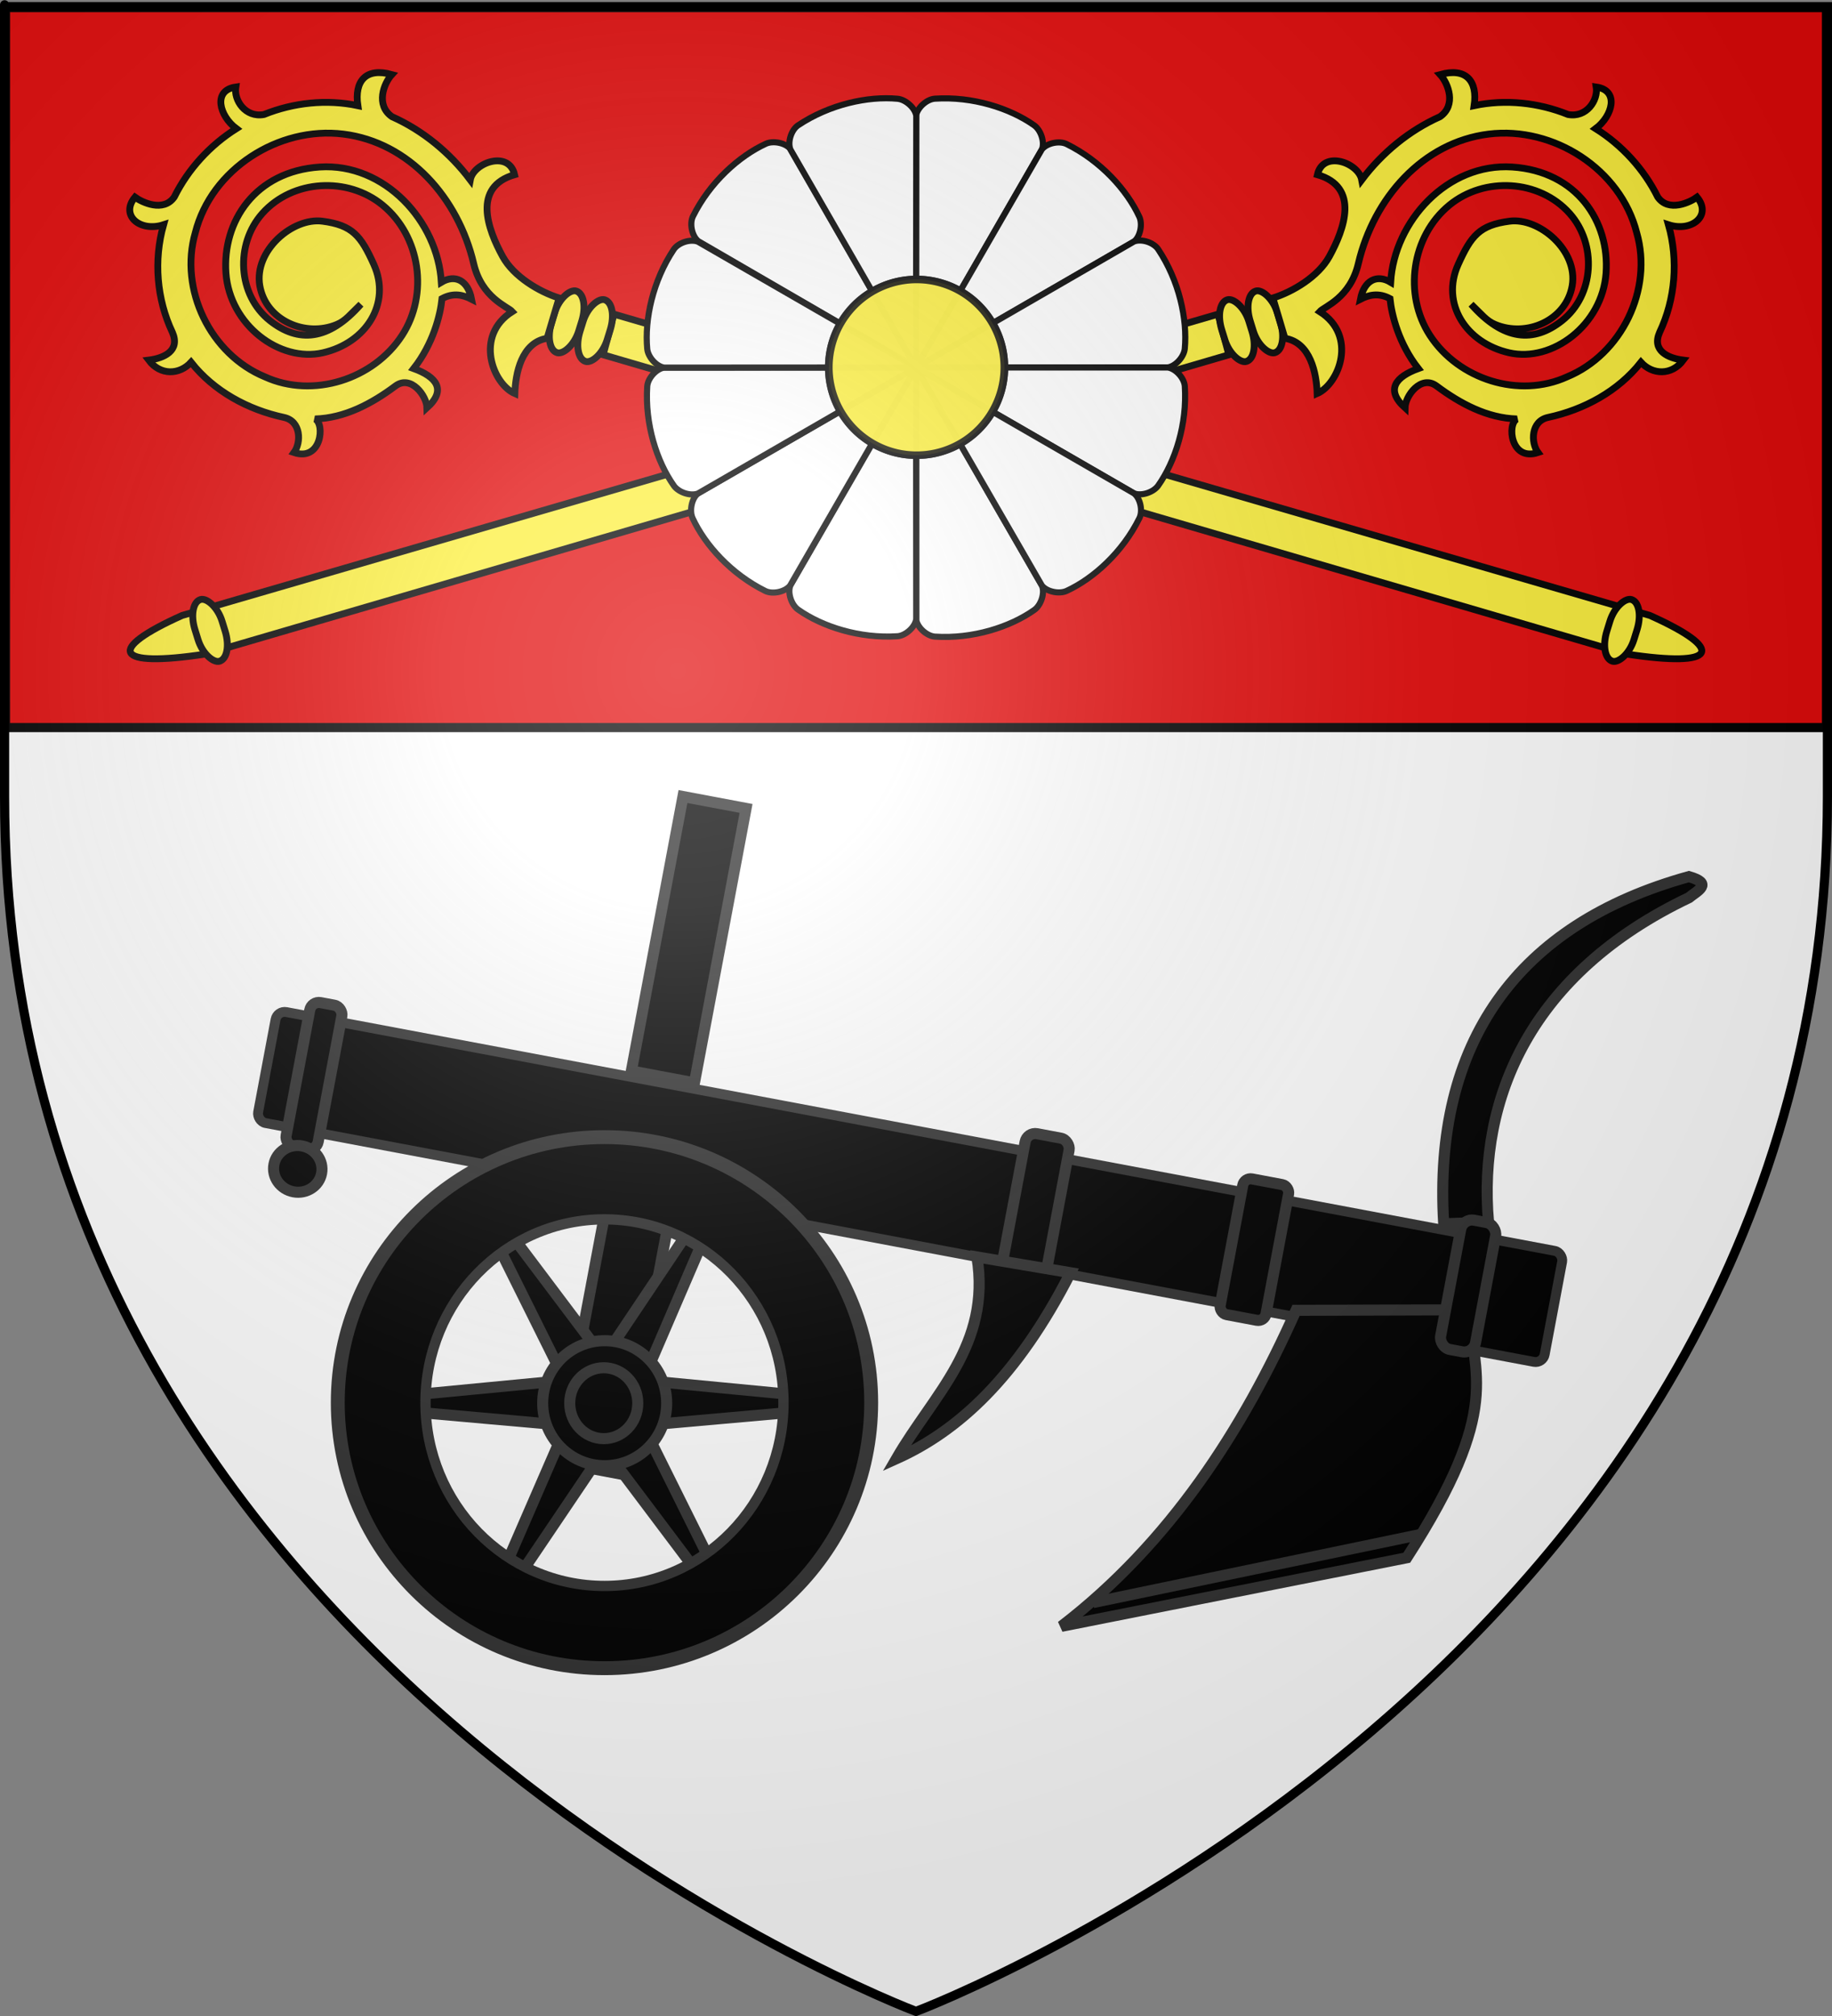
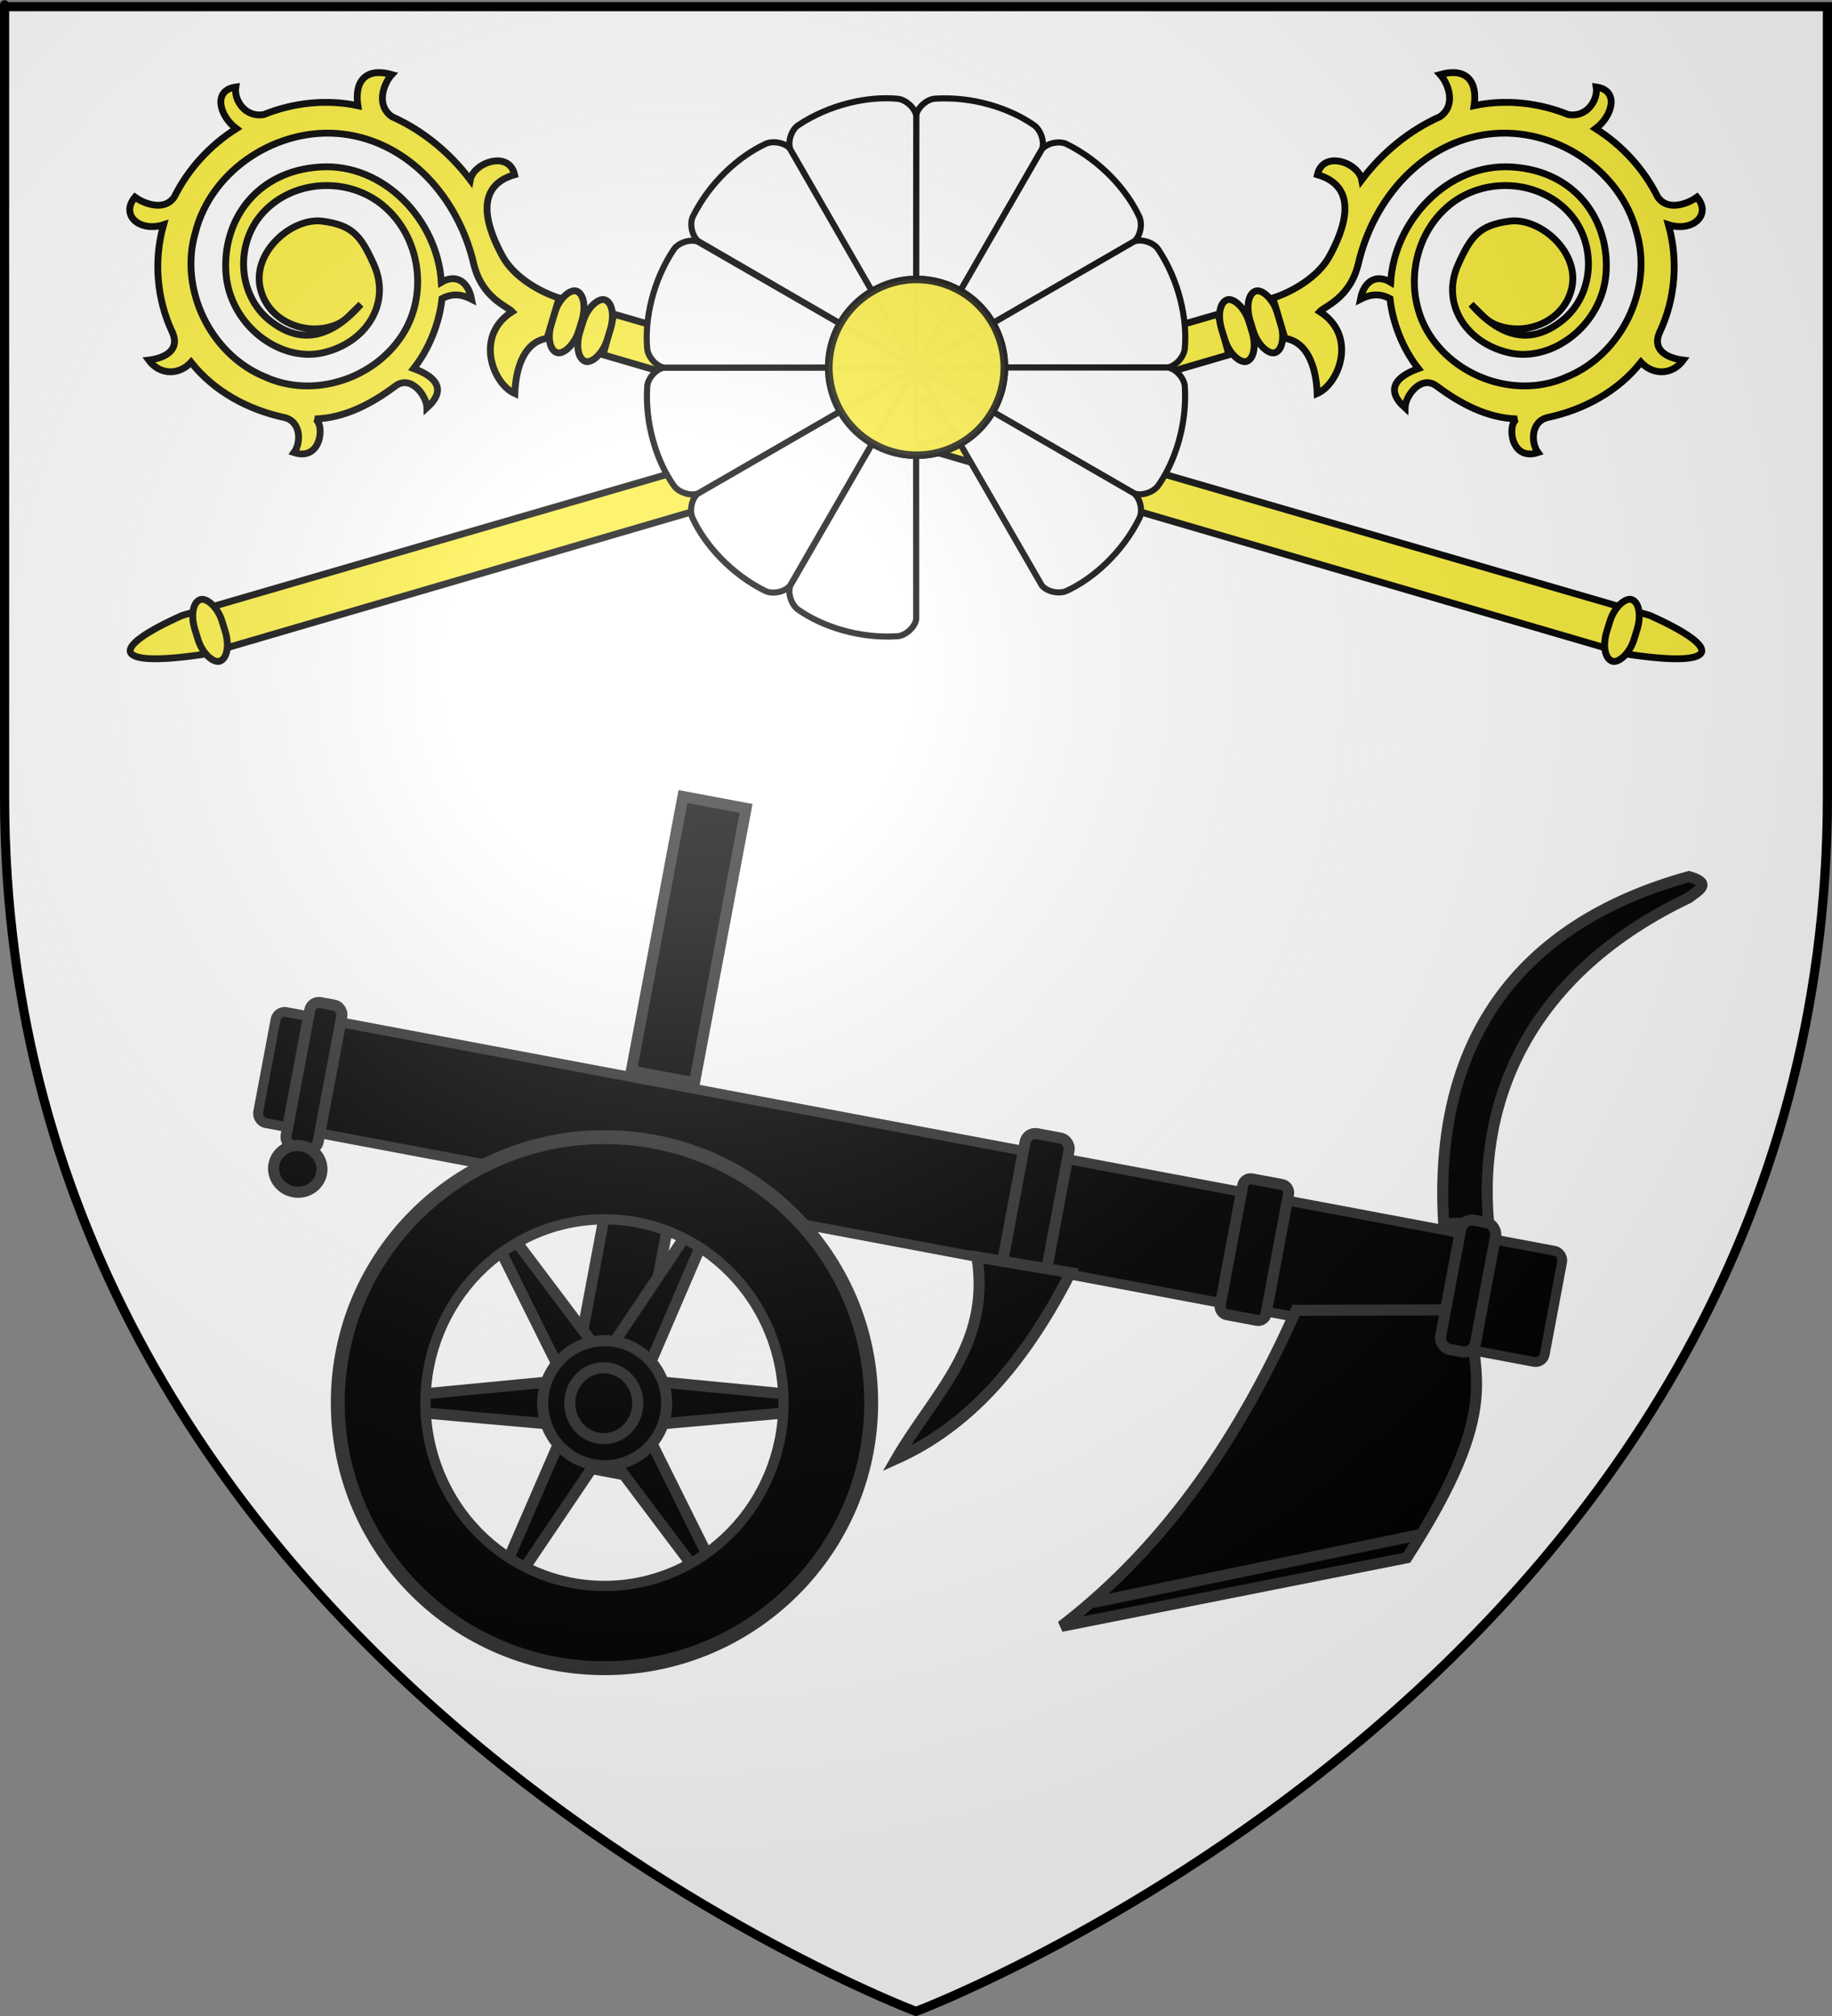
<svg xmlns="http://www.w3.org/2000/svg" xmlns:ns1="http://sodipodi.sourceforge.net/DTD/sodipodi-0.dtd" xmlns:ns2="http://www.inkscape.org/namespaces/inkscape" xmlns:xlink="http://www.w3.org/1999/xlink" height="660" width="600" version="1.0" id="svg2" ns1:version="0.32" ns2:version="0.44.1" ns1:docname="Gommersdorf (68).svg" ns1:docbase="C:\Documents and Settings\Propriétaire\Mes documents\image blason\Blason du 68 à envoyer" ns2:export-filename="/Users/olivier/Desktop/Blason Rouge/Blason_Vide_3D.png" ns2:export-xdpi="144" ns2:export-ydpi="144">
  <rect width="100%" height="100%" fill="#808080" stroke="none" />
  <ns1:namedview ns2:window-height="712" ns2:window-width="1024" ns2:pageshadow="2" ns2:pageopacity="0.0" guidetolerance="10.0" gridtolerance="10.0" objecttolerance="10.0" borderopacity="1.0" bordercolor="#666666" pagecolor="#ffffff" id="base" showgrid="false" height="660px" ns2:zoom="0.89095454" ns2:cx="311.30202" ns2:cy="389.78268" ns2:window-x="-4" ns2:window-y="-4" ns2:current-layer="layer2" showguides="true" ns2:guide-bbox="true" />
  <desc id="desc4">Flag of Canton of Valais (Wallis)</desc>
  <defs id="defs6">
    <linearGradient id="linearGradient2893">
      <stop style="stop-color:white;stop-opacity:0.314;" offset="0" id="stop2895" />
      <stop id="stop2897" offset="0.19" style="stop-color:white;stop-opacity:0.251;" />
      <stop style="stop-color:#6b6b6b;stop-opacity:0.125;" offset="0.6" id="stop2901" />
      <stop style="stop-color:black;stop-opacity:0.125;" offset="1" id="stop2899" />
    </linearGradient>
    <linearGradient id="linearGradient2885">
      <stop id="stop2887" offset="0" style="stop-color:white;stop-opacity:1;" />
      <stop style="stop-color:white;stop-opacity:1;" offset="0.229" id="stop2891" />
      <stop id="stop2889" offset="1" style="stop-color:black;stop-opacity:1;" />
    </linearGradient>
    <linearGradient id="linearGradient2955">
      <stop id="stop2867" offset="0" style="stop-color:#fd0000;stop-opacity:1;" />
      <stop style="stop-color:#e77275;stop-opacity:0.659;" offset="0.5" id="stop2873" />
      <stop style="stop-color:black;stop-opacity:0.323;" offset="1" id="stop2959" />
    </linearGradient>
    <radialGradient ns2:collect="always" xlink:href="#linearGradient2955" id="radialGradient2961" cx="225.524" cy="218.901" fx="225.524" fy="218.901" r="300" gradientTransform="matrix(-4.167939e-4,2.183,-1.884,-3.599562e-4,615.597,-289.121)" gradientUnits="userSpaceOnUse" />
    <polygon id="star" transform="scale(53,53)" points="0,-1 0.588,0.809 -0.951,-0.309 0.951,-0.309 -0.588,0.809 0,-1 " />
    <clipPath id="clip">
      <path d="M 0,-200 L 0,600 L 300,600 L 300,-200 L 0,-200 z " id="path10" />
    </clipPath>
    <radialGradient ns2:collect="always" xlink:href="#linearGradient2955" id="radialGradient1911" gradientUnits="userSpaceOnUse" gradientTransform="matrix(-4.167939e-4,2.183,-1.884,-3.599562e-4,615.597,-289.121)" cx="225.524" cy="218.901" fx="225.524" fy="218.901" r="300" />
    <radialGradient ns2:collect="always" xlink:href="#linearGradient2955" id="radialGradient2865" gradientUnits="userSpaceOnUse" gradientTransform="matrix(0,1.749,-1.593,-1.049767e-7,551.788,-191.29)" cx="225.524" cy="218.901" fx="225.524" fy="218.901" r="300" />
    <radialGradient ns2:collect="always" xlink:href="#linearGradient2955" id="radialGradient2871" gradientUnits="userSpaceOnUse" gradientTransform="matrix(0,1.386,-1.323,-5.741131e-8,-158.082,-109.541)" cx="225.524" cy="218.901" fx="225.524" fy="218.901" r="300" />
    <radialGradient ns2:collect="always" xlink:href="#linearGradient2893" id="radialGradient3163" gradientUnits="userSpaceOnUse" gradientTransform="matrix(1.353,0,0,1.349,-77.629,-85.747)" cx="221.445" cy="226.331" fx="221.445" fy="226.331" r="300" />
    <style type="text/css" id="style8171">
   
    .str1 {stroke:#1F1A17}
    .str0 {stroke:#1F1A17}
    .fil5 {fill:none}
    .fil0 {fill:#0064A8}
    .fil4 {fill:#C2C1C1}
    .fil3 {fill:#DA251D}
    .fil1 {fill:#FFF500}
    .fil2 {fill:#FFFFFF}
   
  </style>
    <style type="text/css" id="style561">.fil1 {fill:#00923F}
    .fil0 {fill:#1F1A17}
    .fil4 {fill:#C2C1C1}
    .fil3 {fill:#DA251D}
    .fil2 {fill:white}
    .fil5 {fill:#FACF00}</style>
    <radialGradient r="300" fy="218.901" fx="225.524" cy="218.901" cx="225.524" gradientTransform="matrix(0,1.386,-1.323,-5.741131e-8,-158.082,-109.541)" gradientUnits="userSpaceOnUse" id="radialGradient11381" xlink:href="#linearGradient2955" ns2:collect="always" />
    <radialGradient r="300" fy="218.901" fx="225.524" cy="218.901" cx="225.524" gradientTransform="matrix(0,1.749,-1.593,-1.049767e-7,551.788,-191.29)" gradientUnits="userSpaceOnUse" id="radialGradient11379" xlink:href="#linearGradient2955" ns2:collect="always" />
    <radialGradient r="300" fy="218.901" fx="225.524" cy="218.901" cx="225.524" gradientTransform="matrix(-4.167939e-4,2.183,-1.884,-3.599562e-4,615.597,-289.121)" gradientUnits="userSpaceOnUse" id="radialGradient11377" xlink:href="#linearGradient2955" ns2:collect="always" />
    <clipPath id="clipPath11373">
-       <path id="path11375" d="M 0,-200 L 0,600 L 300,600 L 300,-200 L 0,-200 z " />
+       <path id="path11375" d="M 0,-200 L 0,600 L 300,600 L 300,-200 z " />
    </clipPath>
    <polygon points="0,-1 0.588,0.809 -0.951,-0.309 0.951,-0.309 -0.588,0.809 0,-1 " transform="scale(53,53)" id="polygon11371" />
    <radialGradient gradientUnits="userSpaceOnUse" gradientTransform="matrix(-4.167939e-4,2.183,-1.884,-3.599562e-4,615.597,-289.121)" r="300" fy="218.901" fx="225.524" cy="218.901" cx="225.524" id="radialGradient11369" xlink:href="#linearGradient2955" ns2:collect="always" />
    <linearGradient id="linearGradient11361">
      <stop style="stop-color:#fd0000;stop-opacity:1;" offset="0" id="stop11363" />
      <stop id="stop11365" offset="0.5" style="stop-color:#e77275;stop-opacity:0.659;" />
      <stop id="stop11367" offset="1" style="stop-color:black;stop-opacity:0.323;" />
    </linearGradient>
    <linearGradient id="linearGradient11353">
      <stop style="stop-color:white;stop-opacity:1;" offset="0" id="stop11355" />
      <stop id="stop11357" offset="0.229" style="stop-color:white;stop-opacity:1;" />
      <stop style="stop-color:black;stop-opacity:1;" offset="1" id="stop11359" />
    </linearGradient>
    <linearGradient id="linearGradient11343">
      <stop id="stop11345" offset="0" style="stop-color:white;stop-opacity:0.314;" />
      <stop style="stop-color:white;stop-opacity:0.251;" offset="0.19" id="stop11347" />
      <stop id="stop11349" offset="0.6" style="stop-color:#6b6b6b;stop-opacity:0.125;" />
      <stop id="stop11351" offset="1" style="stop-color:black;stop-opacity:0.125;" />
    </linearGradient>
  </defs>
  <g ns2:groupmode="layer" id="layer3" ns2:label="Fond écu" style="display:inline">
    <path id="path2855" style="fill:white;fill-opacity:1;fill-rule:evenodd;stroke:none;stroke-width:1px;stroke-linecap:butt;stroke-linejoin:miter;stroke-opacity:1" d="M 300,658.5 C 300,658.5 598.5,546.18 598.5,260.728 C 598.5,-24.723 598.5,2.176 598.5,2.176 L 1.5,2.176 L 1.5,260.728 C 1.5,546.18 300,658.5 300,658.5 z " ns1:nodetypes="cccccc" />
-     <path style="opacity:1;fill:#e20909;fill-opacity:1;stroke:black;stroke-width:3;stroke-miterlimit:4;stroke-dasharray:none;stroke-opacity:1" d="M 1.798,2.485 L 1.798,238.202 L 598.202,238.202 C 598.202,144.891 598.202,2.485 598.202,2.485 L 1.798,2.485 z " id="rect3182" />
    <g id="g6345" transform="matrix(0.385,0,0,0.385,266.651,-301.103)" style="fill:white;fill-opacity:1;stroke:black;stroke-width:1.818;stroke-miterlimit:4;stroke-dasharray:none;stroke-opacity:1" />
    <g id="g10360">
      <rect transform="matrix(0.983,0.185,-0.185,0.983,0,0)" ns2:transform-center-y="-125.69233" ns2:transform-center-x="234.24919" id="rect3393" style="fill:black;fill-opacity:1;stroke:#313131;stroke-width:3.627;stroke-miterlimit:4;stroke-dasharray:none;stroke-opacity:1" y="214.843" x="267.981" ry="0" height="91.398" width="21.022" />
      <rect transform="matrix(0.983,0.185,-0.185,0.983,0,0)" ns2:transform-center-x="161.74929" ns2:transform-center-y="-44.755476" id="rect3395" style="fill:black;fill-opacity:1;stroke:#313131;stroke-width:3.222;stroke-miterlimit:4;stroke-dasharray:none;stroke-opacity:1" y="308.19" x="150.387" ry="3.03" height="36.964" width="428.649" rx="3.03" />
      <path id="path3357" style="fill:black;fill-opacity:1;fill-rule:evenodd;stroke:#313131;stroke-width:3.627;stroke-linecap:butt;stroke-linejoin:miter;stroke-miterlimit:4;stroke-dasharray:none;stroke-opacity:1" d="M 424.465,428.977 C 407.167,467.856 383.295,505.043 347.609,532.43 L 460.734,509.977 C 492.68,460.356 481.944,450.316 481.459,428.802 L 424.465,428.977 z " />
      <path id="path3359" style="fill:black;fill-opacity:1;fill-rule:evenodd;stroke:#313131;stroke-width:3.627;stroke-linecap:butt;stroke-linejoin:miter;stroke-miterlimit:4;stroke-dasharray:none;stroke-opacity:1" d="M 357.972,524.658 L 465.915,502.206" />
      <path id="path3361" style="fill:black;fill-opacity:1;fill-rule:evenodd;stroke:#313131;stroke-width:3.627;stroke-linecap:butt;stroke-linejoin:miter;stroke-miterlimit:4;stroke-dasharray:none;stroke-opacity:1" d="M 487.503,400.107 C 483.977,359.343 501.42,318.545 553.133,293.893 C 555.963,291.59 561.151,289.287 553.133,286.984 C 496.872,302.566 469.214,341.314 472.823,400.647 L 487.503,400.107 z " />
      <rect transform="matrix(0.983,0.185,-0.185,0.983,0,0)" ns2:transform-center-y="-12.339324" ns2:transform-center-x="-20.958083" id="rect3363" style="fill:black;fill-opacity:1;stroke:#313131;stroke-width:3.627;stroke-miterlimit:4;stroke-dasharray:none;stroke-opacity:1" y="303.212" x="544.446" ry="3.759" height="43.047" width="11.632" rx="3.759" />
      <rect transform="matrix(0.983,0.185,-0.185,0.983,0,0)" ns2:transform-center-y="-39.549599" ns2:transform-center-x="120.40107" id="rect3367" style="fill:black;fill-opacity:1;stroke:#313131;stroke-width:3.627;stroke-miterlimit:4;stroke-dasharray:none;stroke-opacity:1" y="301.853" x="398.981" ry="3.352" height="44.575" width="14.655" rx="3.352" />
      <rect transform="matrix(0.983,0.185,-0.185,0.983,0,0)" ns2:transform-center-y="-81.117439" ns2:transform-center-x="356.94453" id="rect3369" style="fill:black;fill-opacity:1;stroke:#313131;stroke-width:3.627;stroke-miterlimit:4;stroke-dasharray:none;stroke-opacity:1" y="303.075" x="160.815" ry="3.03" height="47.933" width="10.686" rx="3.03" />
      <path ns2:transform-center-y="-50.578519" ns2:transform-center-x="362.22606" id="path3371" style="fill:black;fill-opacity:1;stroke:#313131;stroke-width:3.627;stroke-miterlimit:4;stroke-dasharray:none;stroke-opacity:1" d="M 105.321,384.139 C 104.544,388.284 100.418,390.988 96.108,390.176 C 91.797,389.365 88.936,385.346 89.719,381.202 C 90.497,377.057 94.623,374.353 98.933,375.165 C 103.243,375.976 106.104,379.995 105.321,384.139 L 105.321,384.139 z " />
      <path ns2:transform-center-y="11.273116" ns2:transform-center-x="137.65032" id="path3391" style="fill:black;fill-opacity:1;fill-rule:evenodd;stroke:#313131;stroke-width:3.627;stroke-linecap:butt;stroke-linejoin:miter;stroke-miterlimit:4;stroke-dasharray:none;stroke-opacity:1" d="M 319.963,411.499 L 350.611,416.667 C 333.085,450.976 313.779,468.476 293.582,477.546 C 305.882,456.282 324.589,440.546 319.963,411.499 z " />
      <rect transform="matrix(0.983,0.185,-0.185,0.983,0,0)" ns2:transform-center-y="-24.25305" ns2:transform-center-x="49.03016" id="rect3365" style="fill:black;fill-opacity:1;stroke:#313131;stroke-width:3.627;stroke-miterlimit:4;stroke-dasharray:none;stroke-opacity:1" y="303.38" x="471.645" ry="2.597" height="45.186" width="15.265" rx="2.597" />
      <rect transform="matrix(0.983,0.185,-0.185,0.983,0,0)" ns2:transform-center-y="-125.69233" ns2:transform-center-x="234.24919" id="rect9471" style="fill:black;fill-opacity:1;stroke:#313131;stroke-width:3.627;stroke-miterlimit:4;stroke-dasharray:none;stroke-opacity:1;display:inline" y="345.147" x="268.082" ry="0" height="91.398" width="21.022" />
      <g id="g8497" transform="translate(340.474,34.204)" style="stroke:#313131;stroke-opacity:1">
        <g transform="translate(-29.494,31.208)" style="fill:black" id="g8487">
          <path id="path3387" style="fill:black;fill-rule:evenodd;stroke:#313131;stroke-width:3.627;stroke-linecap:butt;stroke-linejoin:miter;stroke-miterlimit:4;stroke-dasharray:none;stroke-opacity:1" d="M -173.752,391.078 L -131.314,387.014 L -131.314,400.753 L -173.744,396.99 L -173.752,391.078 z " ns1:nodetypes="ccccc" />
          <path id="path4937" style="fill:black;fill-rule:evenodd;stroke:#313131;stroke-width:3.627;stroke-linecap:butt;stroke-linejoin:miter;stroke-miterlimit:4;stroke-dasharray:none;stroke-opacity:1;display:inline" d="M -52.261,391.078 L -94.699,387.014 L -94.699,400.753 L -52.268,396.99 L -52.261,391.078 z " ns1:nodetypes="ccccc" />
          <path id="path4939" style="fill:black;fill-rule:evenodd;stroke:#313131;stroke-width:3.627;stroke-linecap:butt;stroke-linejoin:miter;stroke-miterlimit:4;stroke-dasharray:none;stroke-opacity:1;display:inline" d="M -81.242,341.944 L -98.092,381.105 L -110.137,374.496 L -86.429,339.107 L -81.242,341.944 z " ns1:nodetypes="ccccc" ns2:transform-center-y="-22.829376" ns2:transform-center-x="-1.8430697" />
          <path id="path5826" style="fill:black;fill-rule:evenodd;stroke:#313131;stroke-width:3.627;stroke-linecap:butt;stroke-linejoin:miter;stroke-miterlimit:4;stroke-dasharray:none;stroke-opacity:1;display:inline" d="M -144.736,445.622 L -127.748,406.521 L -115.726,413.172 L -139.559,448.478 L -144.736,445.622 z " ns1:nodetypes="ccccc" ns2:transform-center-y="22.800011" ns2:transform-center-x="1.8722386" />
          <path id="path7598" style="fill:black;fill-rule:evenodd;stroke:#313131;stroke-width:3.627;stroke-linecap:butt;stroke-linejoin:miter;stroke-miterlimit:4;stroke-dasharray:none;stroke-opacity:1;display:inline" d="M -147.127,343.886 L -128.152,382.063 L -116.488,374.803 L -142.103,340.769 L -147.127,343.886 z " ns1:nodetypes="ccccc" ns2:transform-center-y="-22.497721" ns2:transform-center-x="3.1392636" />
          <path id="path7600" style="fill:black;fill-rule:evenodd;stroke:#313131;stroke-width:3.627;stroke-linecap:butt;stroke-linejoin:miter;stroke-miterlimit:4;stroke-dasharray:none;stroke-opacity:1;display:inline" d="M -79.014,444.29 L -97.988,406.114 L -109.653,413.373 L -84.037,447.408 L -79.014,444.29 z " ns1:nodetypes="ccccc" ns2:transform-center-y="22.497719" ns2:transform-center-x="-3.1392599" />
          <path id="path3375" style="fill:black;fill-opacity:1;stroke:#313131;stroke-width:3.627;stroke-miterlimit:4;stroke-dasharray:none;stroke-opacity:1" d="M -92.635,393.969 C -92.629,405.27 -101.721,414.434 -112.938,414.434 C -124.155,414.434 -133.246,405.27 -133.241,393.969 C -133.246,382.667 -124.155,373.503 -112.938,373.503 C -101.721,373.503 -92.629,382.667 -92.635,393.969 z " />
          <path id="path3373" style="fill:black;fill-opacity:1;stroke:#313131;stroke-width:3.627;stroke-miterlimit:4;stroke-dasharray:none;stroke-opacity:1" d="M -102.099,393.969 C -102.096,400.379 -107.086,405.578 -113.243,405.578 C -119.4,405.578 -124.391,400.379 -124.387,393.969 C -124.391,387.558 -119.4,382.36 -113.243,382.36 C -107.086,382.36 -102.096,387.558 -102.099,393.969 L -102.099,393.969 z " />
        </g>
        <path d="M -69.842,425 C -69.842,465.633 -102.372,498.572 -142.5,498.572 C -182.628,498.572 -215.158,465.633 -215.158,425 C -215.158,384.367 -182.628,351.428 -142.5,351.428 C -102.372,351.428 -69.842,384.367 -69.842,425 L -69.842,425 z " style="fill:none;fill-opacity:1;stroke:black;stroke-width:27.842;stroke-miterlimit:4;stroke-dasharray:none;stroke-opacity:1" id="path3399" />
        <path d="M -55.149,425 C -55.149,473.009 -94.257,511.929 -142.5,511.929 C -190.743,511.929 -229.851,473.009 -229.851,425 C -229.851,376.991 -190.743,338.071 -142.5,338.071 C -94.257,338.071 -55.149,376.991 -55.149,425 L -55.149,425 z " style="fill:none;fill-opacity:1;stroke:#313131;stroke-width:4.55;stroke-miterlimit:4;stroke-dasharray:none;stroke-opacity:1" id="path3475" />
        <path d="M -83.879,425 C -83.868,458.141 -110.117,485.013 -142.5,485.013 C -174.883,485.013 -201.132,458.141 -201.121,425 C -201.132,391.859 -174.883,364.987 -142.5,364.987 C -110.117,364.987 -83.868,391.859 -83.879,425 L -83.879,425 z " style="fill:none;fill-opacity:1;stroke:#313131;stroke-width:3.374;stroke-miterlimit:4;stroke-dasharray:none;stroke-opacity:1" id="path3397" />
      </g>
    </g>
    <g transform="matrix(-0.222,0.759,0.759,0.222,-16.24,-263.41)" id="g11429" ns2:transform-center-x="259.3675" ns2:transform-center-y="-94.835697">
      <g id="g4590" transform="matrix(-1,0,0,1,725.392,101.015)">
        <path id="path2509" style="fill:#fcef3c;fill-opacity:1;fill-rule:evenodd;stroke:black;stroke-width:2.835;stroke-linecap:butt;stroke-linejoin:miter;stroke-miterlimit:4;stroke-dasharray:none;stroke-opacity:1" d="M 340.677,734.671 L 340.613,293.193 L 358.007,292.78 L 358.737,739.563 C 354.032,773.867 345.771,772.906 340.677,734.671 z " />
        <rect id="rect2511" style="fill:#fcef3c;fill-opacity:1;stroke:black;stroke-width:2.835;stroke-linecap:round;stroke-linejoin:round;stroke-miterlimit:4;stroke-dasharray:none;stroke-opacity:1" transform="matrix(1,1.594817e-2,-1.338914e-2,1,0,0)" y="275.676" x="339.695" ry="11.187" rx="11.188" height="11.757" width="26.724" />
        <rect id="rect2513" style="fill:#fcef3c;fill-opacity:1;stroke:black;stroke-width:2.835;stroke-linecap:round;stroke-linejoin:round;stroke-miterlimit:4;stroke-dasharray:none;stroke-opacity:1" transform="matrix(1,1.594817e-2,-1.338914e-2,1,0,0)" y="263.349" x="339.695" ry="11.187" rx="11.188" height="11.757" width="26.724" />
        <g id="g2768" style="fill:#fcef3c" transform="matrix(0.719,-0.693,0.695,0.721,145.969,-237.93)">
          <path id="path1576" style="fill:#fcef3c;fill-opacity:1;fill-rule:evenodd;stroke:black;stroke-width:2.835;stroke-linecap:butt;stroke-linejoin:miter;stroke-miterlimit:4;stroke-dasharray:none;stroke-opacity:1" d="M -152.227,364.335 C -167.231,367.131 -180.589,376.07 -190.366,387.796 C -195,393.353 -202.904,389.401 -205.191,384.73 C -213.885,393.065 -200.562,401.68 -196.889,398.868 C -202.323,409.909 -202.192,422.632 -200.272,434.639 C -199.005,442.568 -209.922,444.232 -214.358,442.019 C -211.545,452.907 -204.655,451.319 -197.377,444.69 C -192.027,456.542 -182.986,464.627 -177.147,468.483 C -177.089,473.843 -179.848,476.935 -183.058,479.199 C -175.302,481.51 -170.632,477.924 -171.003,471.378 C -147.889,481.771 -116.188,473.462 -105.3,448.952 C -94.412,424.442 -106.571,402.709 -126.244,394.197 C -145.918,385.685 -169.366,396.656 -174.105,414.426 C -178.844,432.197 -169.149,449.004 -151.51,450.051 C -138.44,450.827 -132.936,449.764 -125.722,439.55 C -118.508,429.335 -123.349,408.703 -137.324,404.207 C -151.298,399.712 -165.217,411.033 -166.399,425.018 C -166.735,428.988 -165.328,431.667 -163.614,437.657 C -170.908,418.715 -165.731,407.288 -152.22,401.257 C -136.468,394.226 -117.283,403.101 -111.282,419.022 C -104.624,436.684 -114.147,457.357 -131.361,464.645 C -150.122,472.586 -173.029,464.413 -182.946,446.821 C -193.645,427.84 -189.055,401.958 -171.812,388.616 C -153.093,372.946 -123.138,373.842 -105.465,390.739 C -85.231,408.783 -82.309,441.665 -97.731,463.877 C -113.406,486.454 -143.35,493.727 -170.366,486.796 C -184.597,483.145 -192.679,491.009 -195.43,491.721 C -196.968,473.098 -218.327,470.753 -226.022,476.952 C -218.765,481.041 -208.513,489.189 -211.942,499.374 C -207.007,504.193 -203.005,507.964 -199.459,511.5 C -193.397,505.46 -182.913,498.967 -173.339,498.779 C -160.406,498.526 -141.928,500.95 -145.6,518.84 C -135.393,521.512 -133.264,506.066 -138.991,501.608 C -125.139,499.343 -111.754,493.758 -100.71,485.046 C -93.264,481.185 -86.895,488.407 -85.2,493.078 C -77.582,484.986 -80.252,478.084 -90.092,474.664 C -81.658,464.491 -76.582,451.694 -75.272,438.577 C -72.963,431.073 -64.161,430.224 -59.745,433.515 C -56.482,424.349 -67.19,421.938 -75.147,425.733 C -76.168,412.887 -80.724,400.322 -88.304,389.889 C -91.962,382.927 -84.041,377.033 -80.803,375.445 C -84.591,366.433 -94.701,370.53 -96.429,380.639 C -107.512,370.172 -122.411,363.84 -137.647,363.233 C -145.993,362.654 -145.511,355.146 -143.297,349.229 C -151.216,350.475 -154.665,357.653 -152.227,364.335 z " />
        </g>
        <rect id="rect4588" style="fill:#fcef3c;fill-opacity:1;stroke:black;stroke-width:2.835;stroke-linecap:round;stroke-linejoin:round;stroke-miterlimit:4;stroke-dasharray:none;stroke-opacity:1" transform="matrix(1,1.594817e-2,-1.338914e-2,1,0,0)" y="718.58" x="345.897" ry="11.187" rx="11.188" height="11.757" width="26.724" />
      </g>
    </g>
    <g style="display:inline" transform="matrix(0.222,0.759,-0.759,0.222,616.24,-263.41)" id="g11438" ns2:transform-center-x="-259.3675" ns2:transform-center-y="-94.835611">
      <g id="g11440" transform="matrix(-1,0,0,1,725.392,101.015)">
        <path id="path11442" style="fill:#fcef3c;fill-opacity:1;fill-rule:evenodd;stroke:black;stroke-width:2.835;stroke-linecap:butt;stroke-linejoin:miter;stroke-miterlimit:4;stroke-dasharray:none;stroke-opacity:1" d="M 340.677,734.671 L 340.613,293.193 L 358.007,292.78 L 358.737,739.563 C 354.032,773.867 345.771,772.906 340.677,734.671 z " />
        <rect id="rect11444" style="fill:#fcef3c;fill-opacity:1;stroke:black;stroke-width:2.835;stroke-linecap:round;stroke-linejoin:round;stroke-miterlimit:4;stroke-dasharray:none;stroke-opacity:1" transform="matrix(1,1.594817e-2,-1.338914e-2,1,0,0)" y="275.676" x="339.695" ry="11.187" rx="11.188" height="11.757" width="26.724" />
        <rect id="rect11446" style="fill:#fcef3c;fill-opacity:1;stroke:black;stroke-width:2.835;stroke-linecap:round;stroke-linejoin:round;stroke-miterlimit:4;stroke-dasharray:none;stroke-opacity:1" transform="matrix(1,1.594817e-2,-1.338914e-2,1,0,0)" y="263.349" x="339.695" ry="11.187" rx="11.188" height="11.757" width="26.724" />
        <g id="g11448" style="fill:#fcef3c" transform="matrix(0.719,-0.693,0.695,0.721,145.969,-237.93)">
          <path id="path11450" style="fill:#fcef3c;fill-opacity:1;fill-rule:evenodd;stroke:black;stroke-width:2.835;stroke-linecap:butt;stroke-linejoin:miter;stroke-miterlimit:4;stroke-dasharray:none;stroke-opacity:1" d="M -152.227,364.335 C -167.231,367.131 -180.589,376.07 -190.366,387.796 C -195,393.353 -202.904,389.401 -205.191,384.73 C -213.885,393.065 -200.562,401.68 -196.889,398.868 C -202.323,409.909 -202.192,422.632 -200.272,434.639 C -199.005,442.568 -209.922,444.232 -214.358,442.019 C -211.545,452.907 -204.655,451.319 -197.377,444.69 C -192.027,456.542 -182.986,464.627 -177.147,468.483 C -177.089,473.843 -179.848,476.935 -183.058,479.199 C -175.302,481.51 -170.632,477.924 -171.003,471.378 C -147.889,481.771 -116.188,473.462 -105.3,448.952 C -94.412,424.442 -106.571,402.709 -126.244,394.197 C -145.918,385.685 -169.366,396.656 -174.105,414.426 C -178.844,432.197 -169.149,449.004 -151.51,450.051 C -138.44,450.827 -132.936,449.764 -125.722,439.55 C -118.508,429.335 -123.349,408.703 -137.324,404.207 C -151.298,399.712 -165.217,411.033 -166.399,425.018 C -166.735,428.988 -165.328,431.667 -163.614,437.657 C -170.908,418.715 -165.731,407.288 -152.22,401.257 C -136.468,394.226 -117.283,403.101 -111.282,419.022 C -104.624,436.684 -114.147,457.357 -131.361,464.645 C -150.122,472.586 -173.029,464.413 -182.946,446.821 C -193.645,427.84 -189.055,401.958 -171.812,388.616 C -153.093,372.946 -123.138,373.842 -105.465,390.739 C -85.231,408.783 -82.309,441.665 -97.731,463.877 C -113.406,486.454 -143.35,493.727 -170.366,486.796 C -184.597,483.145 -192.679,491.009 -195.43,491.721 C -196.968,473.098 -218.327,470.753 -226.022,476.952 C -218.765,481.041 -208.513,489.189 -211.942,499.374 C -207.007,504.193 -203.005,507.964 -199.459,511.5 C -193.397,505.46 -182.913,498.967 -173.339,498.779 C -160.406,498.526 -141.928,500.95 -145.6,518.84 C -135.393,521.512 -133.264,506.066 -138.991,501.608 C -125.139,499.343 -111.754,493.758 -100.71,485.046 C -93.264,481.185 -86.895,488.407 -85.2,493.078 C -77.582,484.986 -80.252,478.084 -90.092,474.664 C -81.658,464.491 -76.582,451.694 -75.272,438.577 C -72.963,431.073 -64.161,430.224 -59.745,433.515 C -56.482,424.349 -67.19,421.938 -75.147,425.733 C -76.168,412.887 -80.724,400.322 -88.304,389.889 C -91.962,382.927 -84.041,377.033 -80.803,375.445 C -84.591,366.433 -94.701,370.53 -96.429,380.639 C -107.512,370.172 -122.411,363.84 -137.647,363.233 C -145.993,362.654 -145.511,355.146 -143.297,349.229 C -151.216,350.475 -154.665,357.653 -152.227,364.335 z " />
        </g>
        <rect id="rect11452" style="fill:#fcef3c;fill-opacity:1;stroke:black;stroke-width:2.835;stroke-linecap:round;stroke-linejoin:round;stroke-miterlimit:4;stroke-dasharray:none;stroke-opacity:1" transform="matrix(1,1.594817e-2,-1.338914e-2,1,0,0)" y="718.58" x="345.897" ry="11.187" rx="11.188" height="11.757" width="26.724" />
      </g>
    </g>
    <g id="g20374" transform="translate(555.086,304.328)">
      <g style="fill:white" id="g20352">
        <path style="fill:white;fill-rule:evenodd;stroke:black;stroke-width:2;stroke-linecap:butt;stroke-linejoin:miter;stroke-miterlimit:4;stroke-dasharray:none;stroke-opacity:1" d="M -216.369,-263.285 C -224.294,-268.896 -236.559,-272.828 -248.902,-272.021 C -251.541,-271.849 -254.658,-269.098 -255.059,-266.434 L -255.059,-184.009 L -213.849,-255.382 C -212.865,-257.884 -214.233,-261.772 -216.369,-263.285 z " id="path13238" ns1:nodetypes="cscccs" ns2:transform-center-x="-20.829685" ns2:transform-center-y="-44.121084" />
        <path style="fill:white;fill-rule:evenodd;stroke:black;stroke-width:2;stroke-linecap:butt;stroke-linejoin:miter;stroke-miterlimit:4;stroke-dasharray:none;stroke-opacity:1;display:inline" d="M -304.252,-257.264 C -313.082,-253.224 -322.636,-244.587 -328.131,-233.505 C -329.306,-231.136 -328.49,-227.06 -326.387,-225.376 L -255.087,-184.022 L -296.151,-255.479 C -297.821,-257.585 -301.871,-258.353 -304.252,-257.264 z " id="path15020" ns1:nodetypes="cscccs" ns2:transform-center-x="36.855499" ns2:transform-center-y="-36.928967" />
        <path style="fill:white;fill-rule:evenodd;stroke:black;stroke-width:2;stroke-linecap:butt;stroke-linejoin:miter;stroke-miterlimit:4;stroke-dasharray:none;stroke-opacity:1;display:inline" d="M -261.13,-271.994 C -270.798,-272.899 -283.388,-270.182 -293.68,-263.321 C -295.881,-261.854 -297.207,-257.914 -296.225,-255.406 L -255.073,-183.989 L -255.001,-266.404 C -255.398,-269.063 -258.524,-271.75 -261.13,-271.994 z " id="path15022" ns1:nodetypes="cscccs" ns2:transform-center-x="20.681342" ns2:transform-center-y="-44.17219" />
        <path style="fill:white;fill-rule:evenodd;stroke:black;stroke-width:2;stroke-linecap:butt;stroke-linejoin:miter;stroke-miterlimit:4;stroke-dasharray:none;stroke-opacity:1;display:inline" d="M -181.939,-233.341 C -186,-242.162 -194.661,-251.695 -205.756,-257.163 C -208.128,-258.332 -212.202,-257.506 -213.881,-255.398 L -255.061,-183.998 L -183.704,-225.237 C -181.602,-226.912 -180.844,-230.964 -181.939,-233.341 z " id="path15024" ns1:nodetypes="cscccs" ns2:transform-center-x="-36.895905" ns2:transform-center-y="-36.871991" />
        <path style="fill:white;fill-rule:evenodd;stroke:black;stroke-width:2;stroke-linecap:butt;stroke-linejoin:miter;stroke-miterlimit:4;stroke-dasharray:none;stroke-opacity:1;display:inline" d="M -167.057,-190.184 C -166.164,-199.854 -168.897,-212.439 -175.771,-222.723 C -177.241,-224.922 -181.183,-226.244 -183.69,-225.258 L -255.055,-184.016 L -172.639,-184.048 C -169.981,-184.448 -167.298,-187.578 -167.057,-190.184 z " id="path15026" ns1:nodetypes="cscccs" ns2:transform-center-x="-44.166036" ns2:transform-center-y="-20.763662" />
-         <path style="fill:white;fill-rule:evenodd;stroke:black;stroke-width:2;stroke-linecap:butt;stroke-linejoin:miter;stroke-miterlimit:4;stroke-dasharray:none;stroke-opacity:1;display:inline" d="M -216.334,-104.647 C -224.259,-99.036 -236.523,-95.105 -248.867,-95.911 C -251.506,-96.083 -254.622,-98.835 -255.023,-101.499 L -255.023,-183.923 L -213.814,-112.55 C -212.83,-110.049 -214.197,-106.16 -216.334,-104.647 z " id="path15028" ns1:nodetypes="cscccs" ns2:transform-center-x="-20.829685" ns2:transform-center-y="44.121082" />
        <path style="fill:white;fill-rule:evenodd;stroke:black;stroke-width:2;stroke-linecap:butt;stroke-linejoin:miter;stroke-miterlimit:4;stroke-dasharray:none;stroke-opacity:1;display:inline" d="M -175.781,-145.332 C -170.17,-153.258 -166.24,-165.523 -167.048,-177.866 C -167.221,-180.505 -169.973,-183.621 -172.637,-184.022 L -255.061,-184.012 L -183.683,-142.811 C -181.182,-141.828 -177.293,-143.195 -175.781,-145.332 z " id="path15030" ns1:nodetypes="cscccs" ns2:transform-center-x="-44.121659" ns2:transform-center-y="20.820331" />
        <path style="fill:white;fill-rule:evenodd;stroke:black;stroke-width:2;stroke-linecap:butt;stroke-linejoin:miter;stroke-miterlimit:4;stroke-dasharray:none;stroke-opacity:1;display:inline" d="M -205.758,-110.879 C -196.936,-114.938 -187.4,-123.594 -181.928,-134.688 C -180.758,-137.06 -181.583,-141.134 -183.69,-142.813 L -255.075,-184.018 L -213.862,-112.648 C -212.188,-110.545 -208.136,-109.785 -205.758,-110.879 z " id="path15032" ns1:nodetypes="cscccs" ns2:transform-center-x="-36.863732" ns2:transform-center-y="36.904146" />
        <path style="fill:white;fill-rule:evenodd;stroke:black;stroke-width:2;stroke-linecap:butt;stroke-linejoin:miter;stroke-miterlimit:4;stroke-dasharray:none;stroke-opacity:1;display:inline" d="M -293.708,-104.755 C -285.78,-99.147 -273.514,-95.222 -261.171,-96.035 C -258.532,-96.208 -255.417,-98.961 -255.017,-101.626 L -255.059,-184.05 L -296.232,-112.656 C -297.215,-110.154 -295.846,-106.266 -293.708,-104.755 z " id="path15034" ns1:nodetypes="cscccs" ns2:transform-center-x="20.790603" ns2:transform-center-y="44.123474" />
        <path style="fill:white;fill-rule:evenodd;stroke:black;stroke-width:2;stroke-linecap:butt;stroke-linejoin:miter;stroke-miterlimit:4;stroke-dasharray:none;stroke-opacity:1;display:inline" d="M -328.251,-134.7 C -324.196,-125.877 -315.542,-116.338 -304.451,-110.861 C -302.08,-109.69 -298.005,-110.514 -296.325,-112.62 L -255.093,-183.99 L -326.479,-142.803 C -328.583,-141.13 -329.344,-137.079 -328.251,-134.7 z " id="path15036" ns1:nodetypes="cscccs" ns2:transform-center-x="36.912848" ns2:transform-center-y="36.855005" />
        <path style="fill:white;fill-rule:evenodd;stroke:black;stroke-width:2;stroke-linecap:butt;stroke-linejoin:miter;stroke-miterlimit:4;stroke-dasharray:none;stroke-opacity:1;display:inline" d="M -334.369,-145.298 C -339.982,-153.223 -343.915,-165.487 -343.11,-177.83 C -342.938,-180.469 -340.187,-183.586 -337.524,-183.987 L -255.099,-184 L -326.466,-142.78 C -328.967,-141.795 -332.856,-143.162 -334.369,-145.298 z " id="path15038" ns1:nodetypes="cscccs" ns2:transform-center-x="44.120368" ns2:transform-center-y="20.835247" />
        <path style="fill:white;fill-rule:evenodd;stroke:black;stroke-width:2;stroke-linecap:butt;stroke-linejoin:miter;stroke-miterlimit:4;stroke-dasharray:none;stroke-opacity:1;display:inline" d="M -343.11,-190.109 C -344.012,-199.778 -341.292,-212.366 -334.427,-222.657 C -332.96,-224.857 -329.019,-226.182 -326.511,-225.199 L -255.107,-184.026 L -337.523,-183.979 C -340.181,-184.376 -342.867,-187.503 -343.11,-190.109 z " id="path15040" ns1:nodetypes="cscccs" ns2:transform-center-x="44.1707" ns2:transform-center-y="-20.705192" />
      </g>
      <g transform="matrix(1.2,0,0,1.2,292.305,98.53)" id="g20370">
        <path ns1:type="arc" style="opacity:0.9;color:black;fill:#fcef3c;fill-opacity:1;fill-rule:evenodd;stroke:black;stroke-width:2;stroke-linecap:butt;stroke-linejoin:miter;marker:none;marker-start:none;marker-mid:none;marker-end:none;stroke-miterlimit:4;stroke-dasharray:none;stroke-dashoffset:0;stroke-opacity:1;visibility:visible;display:inline;overflow:visible" id="path20366" ns1:cx="-457.14285" ns1:cy="-234.84128" ns1:rx="23.015873" ns1:ry="23.412699" d="M -434.127 -234.841 A 23.016 23.413 0 1 1  -480.159,-234.841 A 23.016 23.413 0 1 1  -434.127 -234.841 z" transform="matrix(1.041,0,0,1.024,19.886,4.978)" />
        <path transform="matrix(1.041,0,0,1.024,19.886,4.978)" d="M -434.127 -234.841 A 23.016 23.413 0 1 1  -480.159,-234.841 A 23.016 23.413 0 1 1  -434.127 -234.841 z" ns1:ry="23.412699" ns1:rx="23.015873" ns1:cy="-234.84128" ns1:cx="-457.14285" id="path20368" style="opacity:0.9;color:black;fill:#fcef3c;fill-opacity:1;fill-rule:evenodd;stroke:black;stroke-width:2;stroke-linecap:butt;stroke-linejoin:miter;marker:none;marker-start:none;marker-mid:none;marker-end:none;stroke-miterlimit:4;stroke-dasharray:none;stroke-dashoffset:0;stroke-opacity:1;visibility:visible;display:inline;overflow:visible" ns1:type="arc" />
      </g>
    </g>
  </g>
  <g ns2:groupmode="layer" id="layer4" ns2:label="Meubles" ns1:insensitive="true" />
  <g ns2:groupmode="layer" id="layer2" ns2:label="Reflet final" ns1:insensitive="true" style="display:inline">
    <path ns1:nodetypes="cccccc" d="M 300,658.5 C 300,658.5 598.5,546.18 598.5,260.728 C 598.5,-24.723 598.5,2.176 598.5,2.176 L 1.5,2.176 L 1.5,260.728 C 1.5,546.18 300,658.5 300,658.5 z " style="opacity:1;fill:url(#radialGradient3163);fill-opacity:1;fill-rule:evenodd;stroke:none;stroke-width:1px;stroke-linecap:butt;stroke-linejoin:miter;stroke-opacity:1" id="path2875" ns2:export-xdpi="144" ns2:export-ydpi="144" />
  </g>
  <g ns2:groupmode="layer" id="layer1" ns2:label="Contour final" ns1:insensitive="true">
    <path ns1:nodetypes="cccccc" d="M 300,658.5 C 300,658.5 1.5,546.18 1.5,260.728 C 1.5,-24.723 1.5,2.176 1.5,2.176 L 598.5,2.176 L 598.5,260.728 C 598.5,546.18 300,658.5 300,658.5 z " style="opacity:1;fill:none;fill-opacity:1;fill-rule:evenodd;stroke:#000000;stroke-width:3;stroke-linecap:butt;stroke-linejoin:miter;stroke-miterlimit:4;stroke-dasharray:none;stroke-opacity:1" id="path1411" ns2:export-xdpi="144" ns2:export-ydpi="144" />
  </g>
</svg>